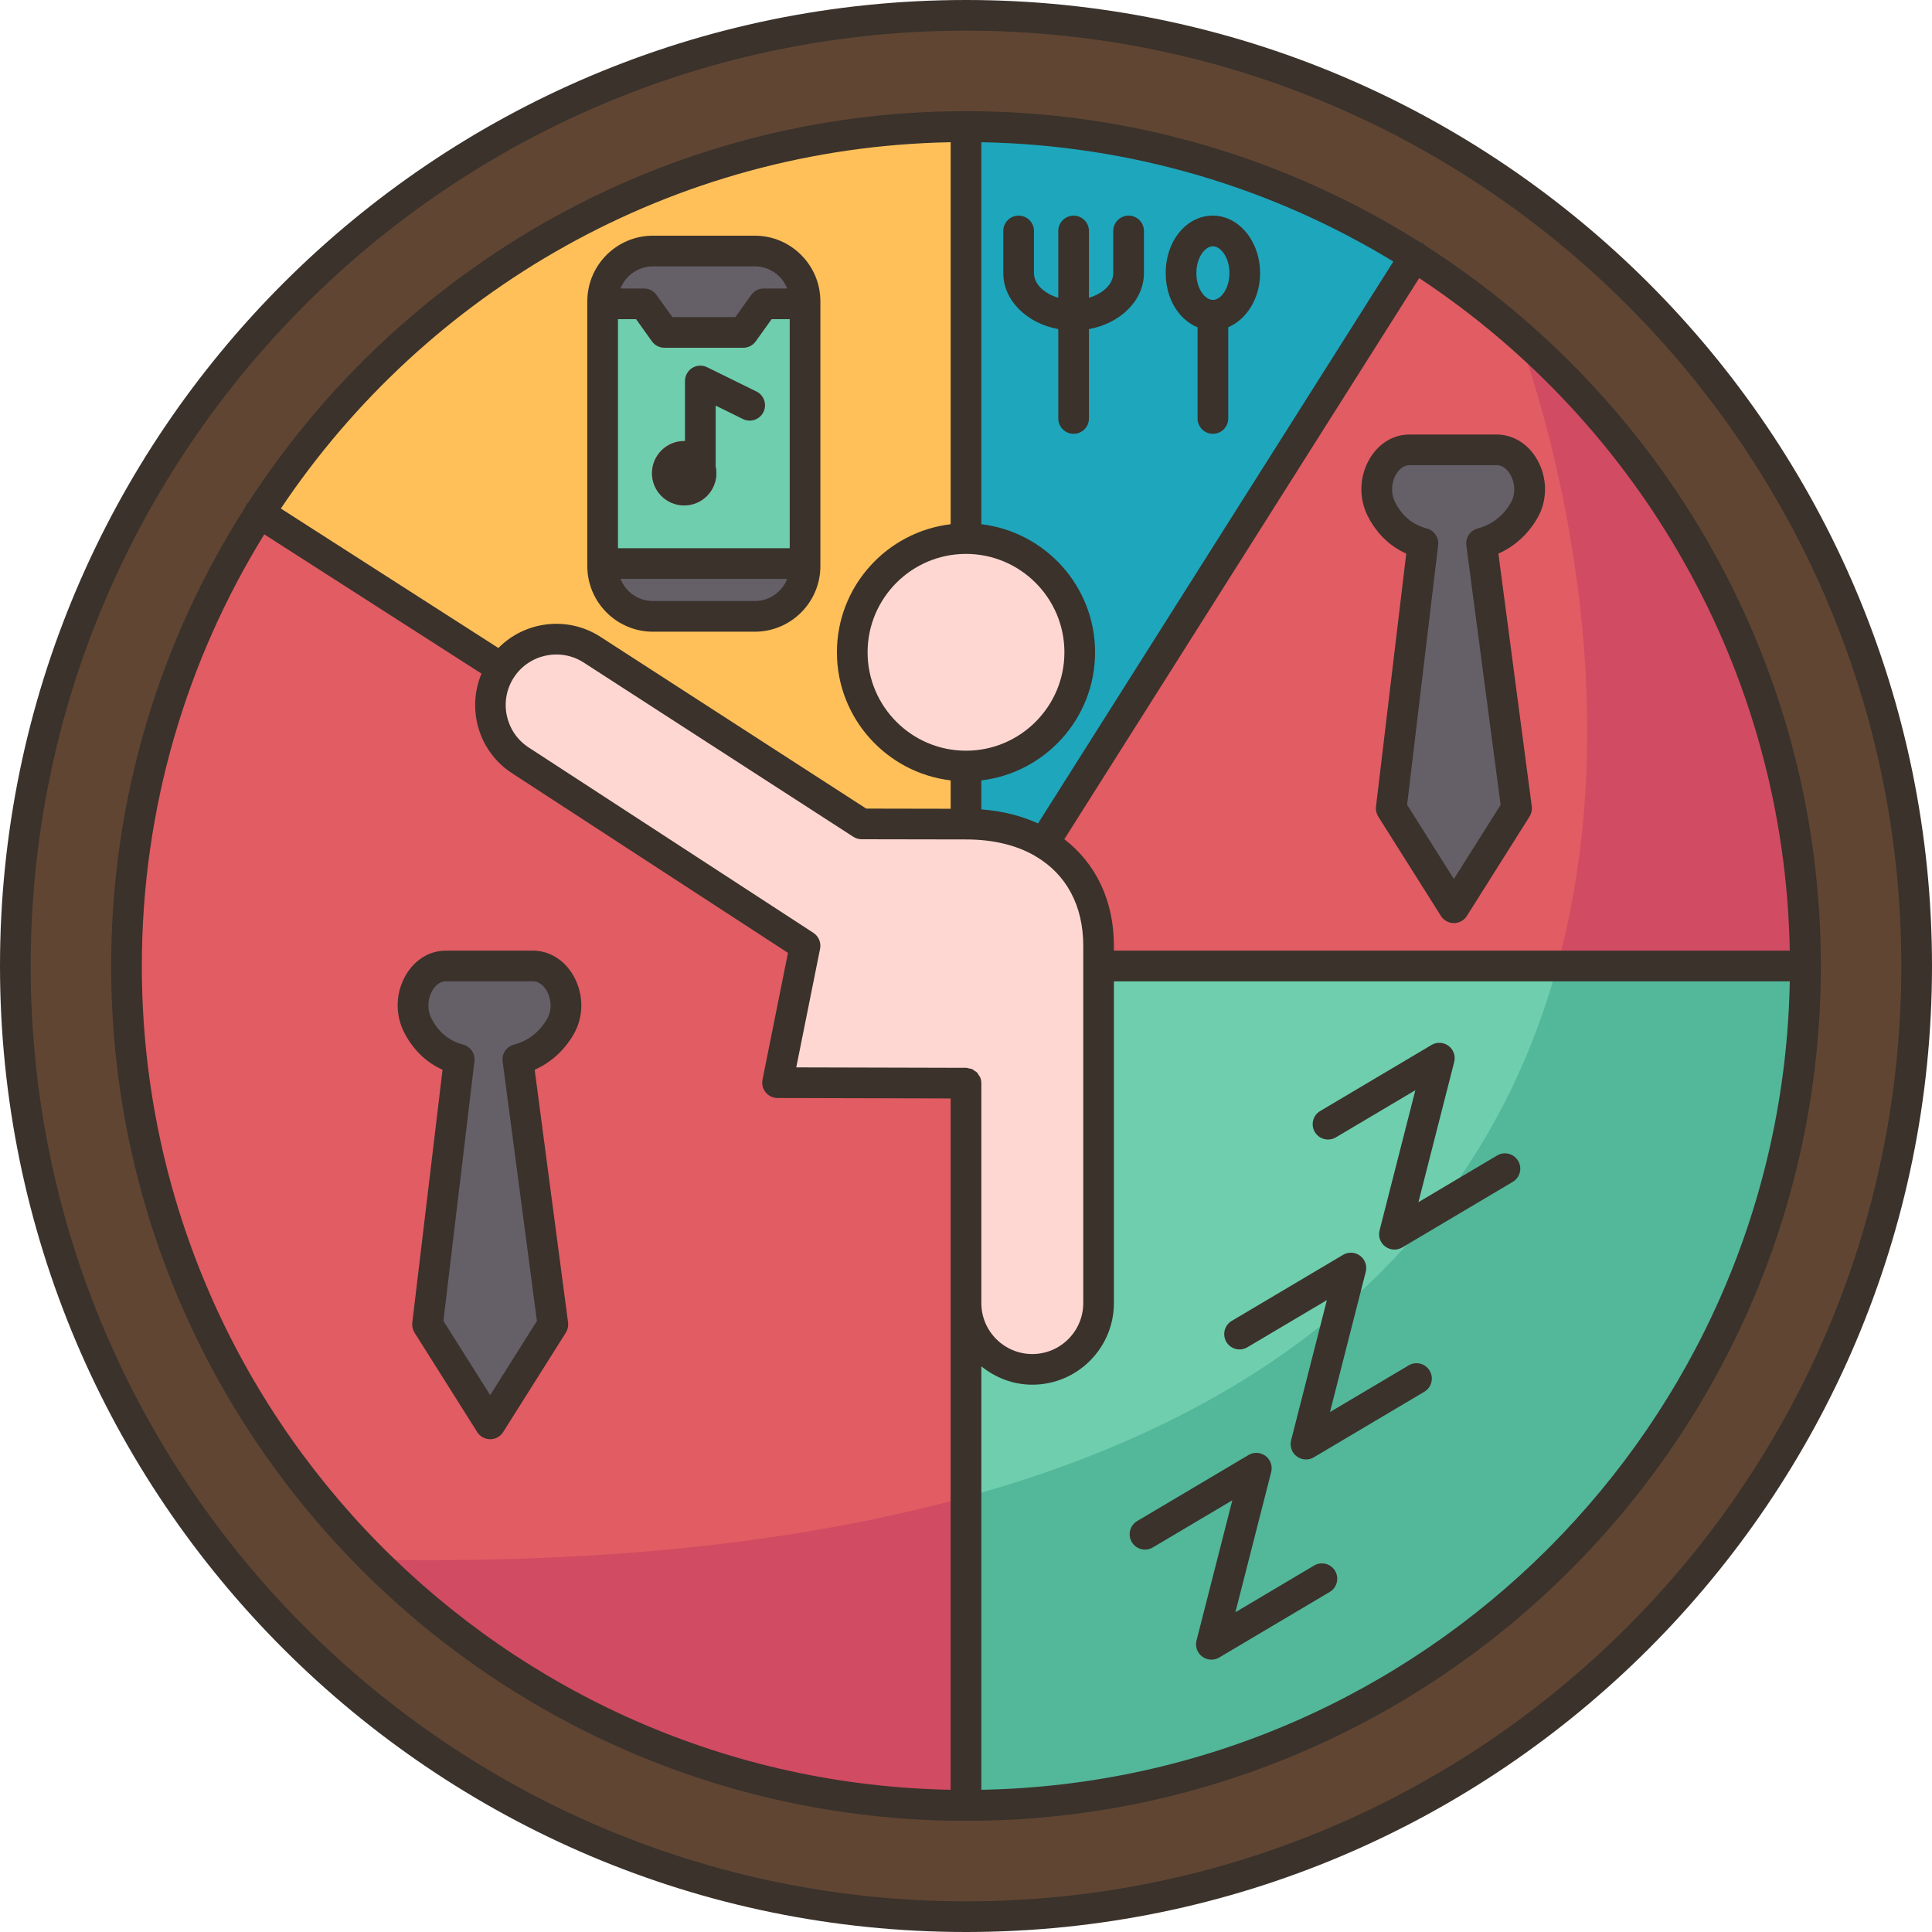
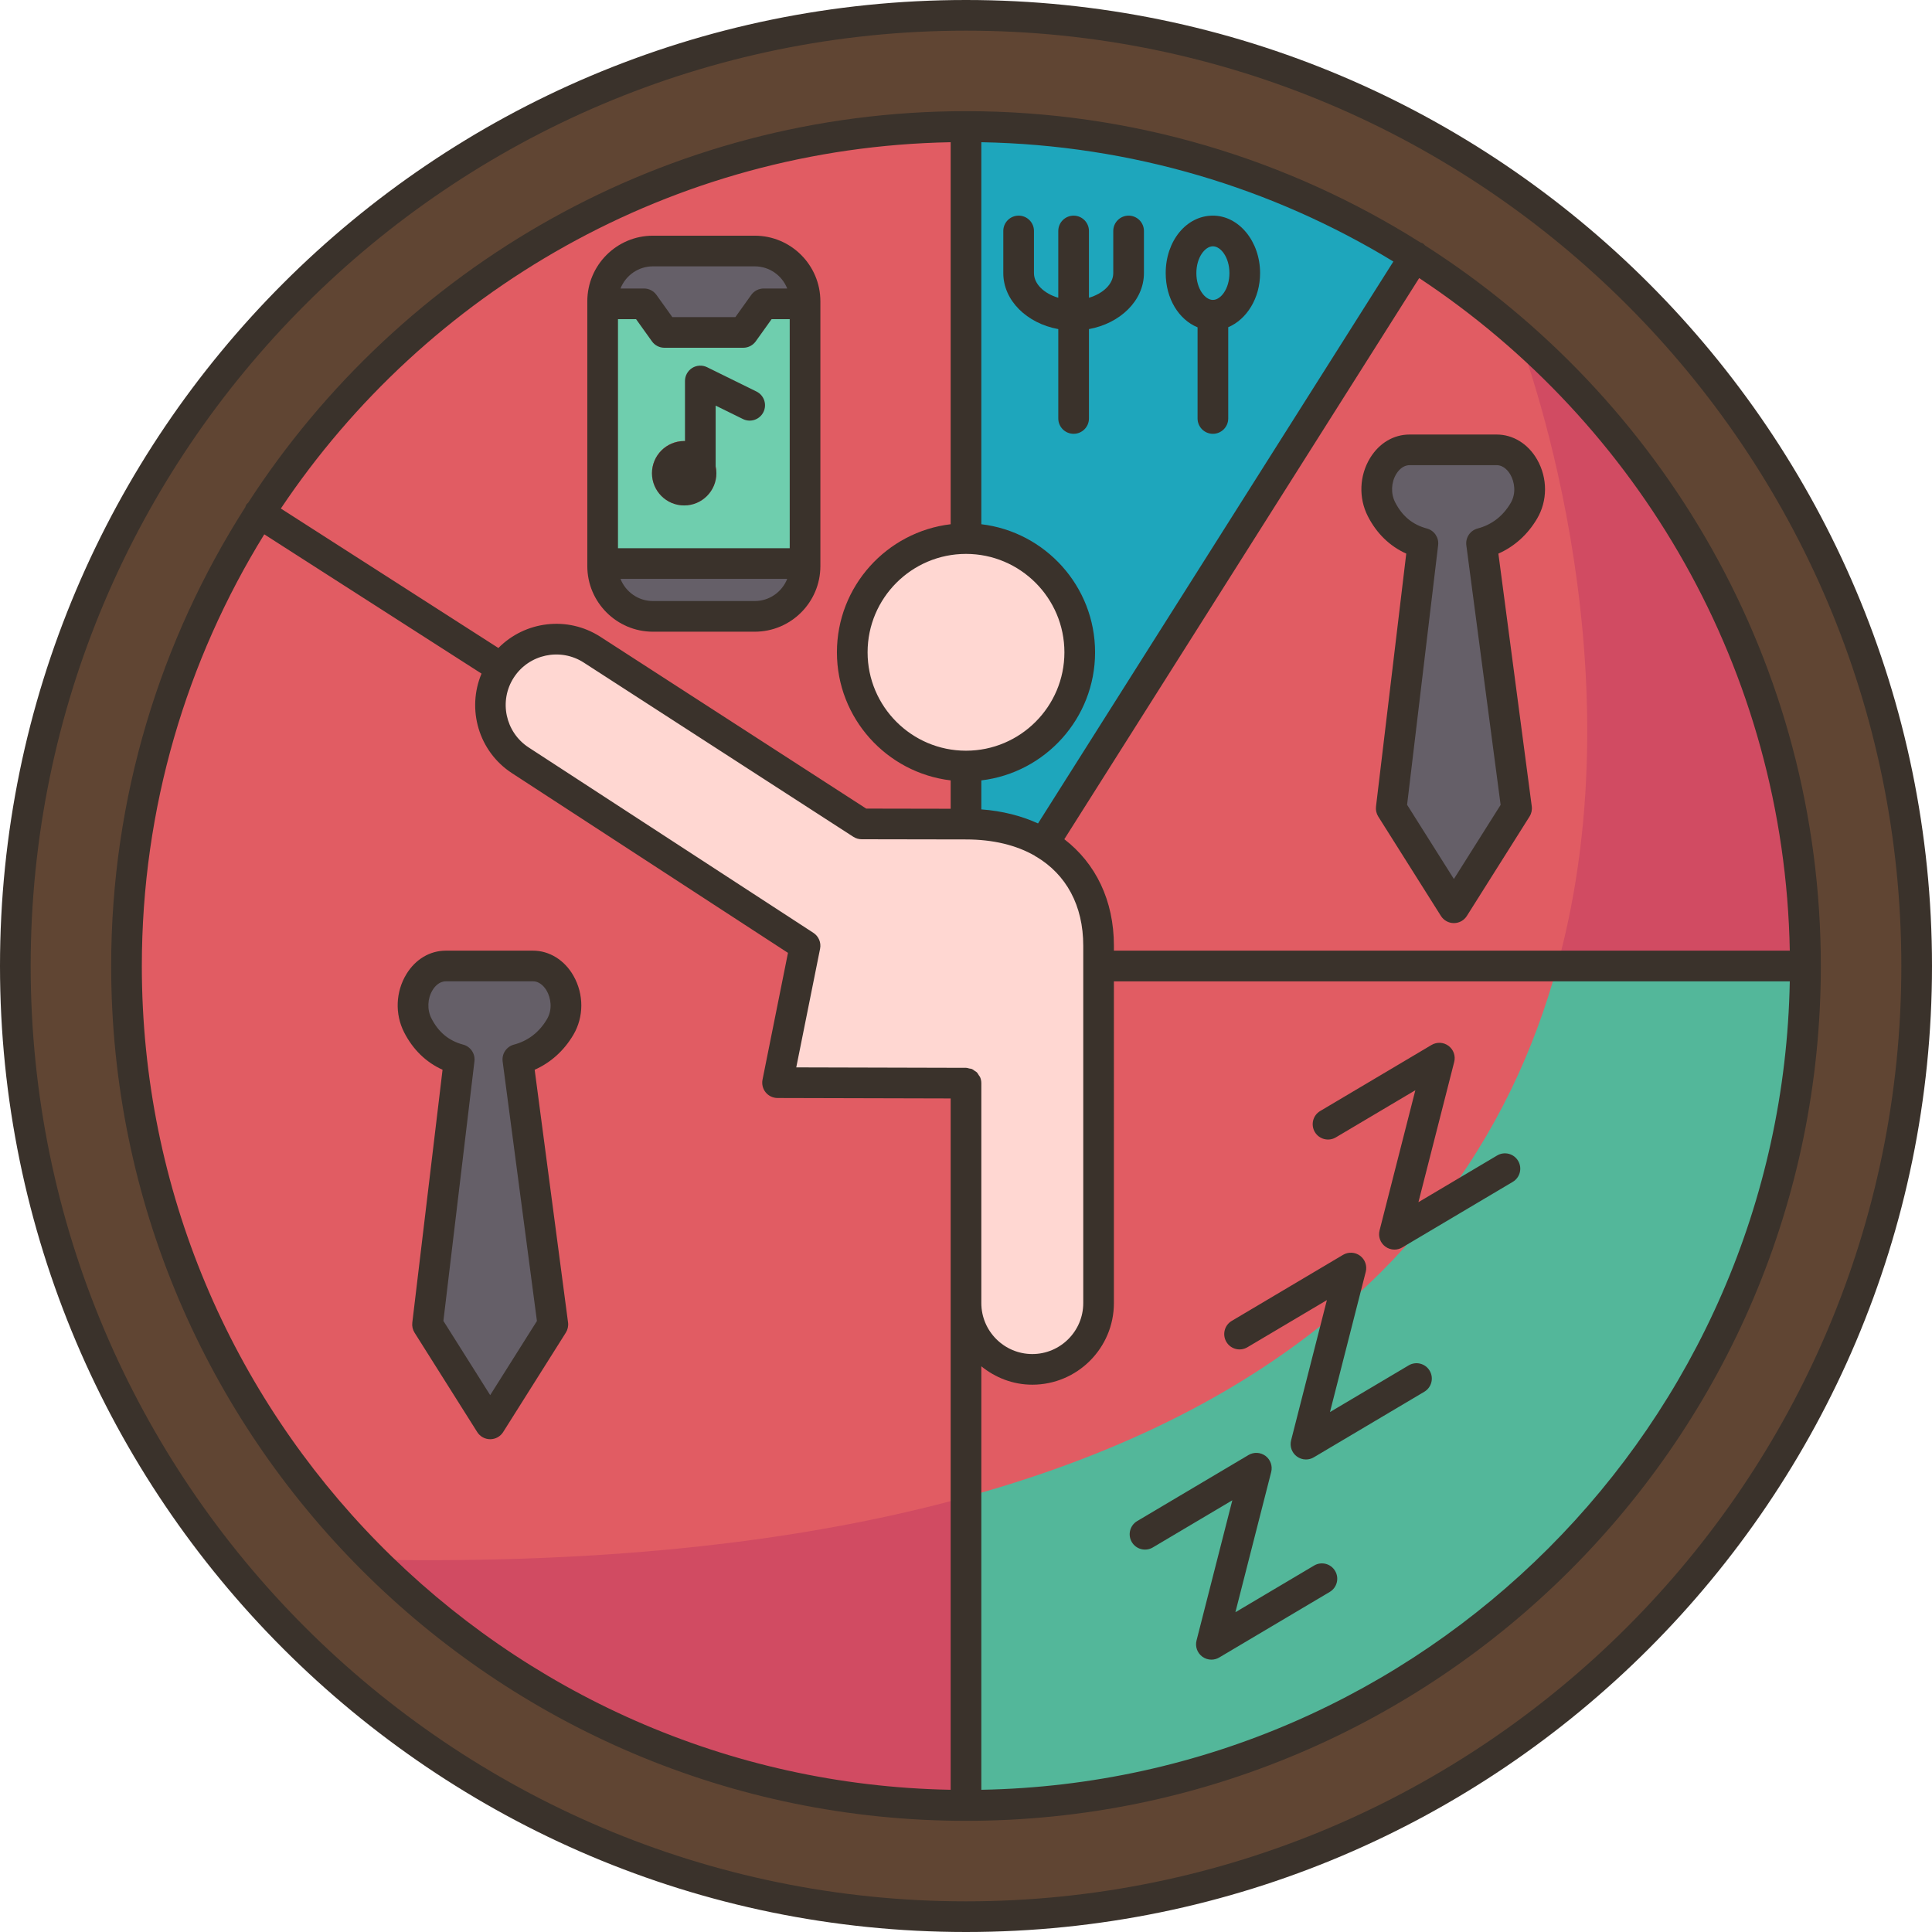
<svg xmlns="http://www.w3.org/2000/svg" height="126.0" preserveAspectRatio="xMidYMid meet" version="1.0" viewBox="0.0 0.0 126.0 126.0" width="126.0" zoomAndPan="magnify">
  <g>
    <g>
      <g id="change1_1">
        <circle cx="63" cy="63" fill="#e15c63" r="62" />
      </g>
      <g>
        <g id="change2_1">
          <path d="M63,1c34.24,0,62,27.76,62,62s-27.76,62-62,62S1,97.24,1,63S28.76,1,63,1z M63,117.75 c30.24,0,54.75-24.51,54.75-54.75c0-19.48-10.17-36.58-25.48-46.28C83.8,11.36,73.76,8.25,63,8.25 c-19.36,0-36.36,10.04-46.1,25.2C11.43,41.97,8.25,52.12,8.25,63C8.25,93.24,32.76,117.75,63,117.75z" fill="#604533" />
        </g>
        <g id="change3_1">
-           <path d="M117.75,63c0,30.24-24.51,54.75-54.75,54.75V84.98c0,1.2,0.48,2.28,1.27,3.06 c0.78,0.78,1.86,1.27,3.05,1.27c2.39,0,4.33-1.94,4.33-4.33V63H117.75z" fill="#6fceae" />
-         </g>
+           </g>
        <g id="change4_1">
          <path d="M63,8.25v26.87c4.1,0,7.42,3.32,7.42,7.42c0,4.1-3.32,7.42-7.42,7.42v3.79 c2,0,3.71,0.45,5.06,1.25l24.21-38.28C83.8,11.36,73.76,8.25,63,8.25z" fill="#1ea6bc" />
        </g>
        <g id="change5_1">
-           <path d="M63,49.96v3.79l-6.8-0.02L38.61,42.37c-0.72-0.47-1.53-0.69-2.33-0.69 c-1.39,0-2.74,0.67-3.57,1.9L16.9,33.45C26.64,18.29,43.64,8.25,63,8.25v26.87c-4.1,0-7.42,3.32-7.42,7.42S58.9,49.96,63,49.96z M52.5,36.92v-0.17V19.81v-0.16c0-1.81-1.47-3.28-3.28-3.28h-6.64c-1.81,0-3.28,1.47-3.28,3.28v0.16v16.94v0.17 c0,1.81,1.47,3.28,3.28,3.28h6.64C51.03,40.2,52.5,38.73,52.5,36.92z" fill="#ffc05a" />
-         </g>
+           </g>
        <g id="change6_2">
          <path d="M68.06,55c2.31,1.37,3.59,3.76,3.59,6.68V63v21.98c0,2.39-1.94,4.33-4.33,4.33 c-1.19,0-2.27-0.49-3.05-1.27C63.48,87.26,63,86.18,63,84.98V70.64l-12.29-0.03l1.79-8.93l-18.57-12.1 c-1.99-1.29-2.55-3.95-1.26-5.94c0.01-0.02,0.03-0.04,0.04-0.06c0.83-1.23,2.18-1.9,3.57-1.9c0.8,0,1.61,0.22,2.33,0.69 L56.2,53.73l6.8,0.02C65,53.75,66.71,54.2,68.06,55z" fill="#ffd7d2" />
        </g>
        <g id="change6_1">
          <circle cx="63" cy="42.54" fill="#ffd7d2" r="7.42" />
        </g>
        <g id="change7_2">
          <path d="M39.3,36.75h13.2v0.17c0,1.81-1.47,3.28-3.28,3.28h-6.64c-1.81,0-3.28-1.47-3.28-3.28V36.75z" fill="#655f68" />
        </g>
        <g id="change7_1">
          <path d="M49.22,16.37c1.81,0,3.28,1.47,3.28,3.28v0.16h-2.69l-1.34,1.87H45.9h-2.57L42,19.81h-2.7v-0.16 c0-1.81,1.47-3.28,3.28-3.28H49.22z" fill="#655f68" />
        </g>
        <g id="change3_2">
          <path d="M45.67,29.05c-0.31-0.18-0.67-0.29-1.05-0.29c-1.16,0-2.1,0.94-2.1,2.1s0.94,2.1,2.1,2.1 s2.1-0.94,2.1-2.1C46.72,30.08,46.3,29.41,45.67,29.05z M52.5,19.81v16.94H39.3V19.81H42l1.33,1.87h2.57h2.57l1.34-1.87H52.5z" fill="#6fceae" />
        </g>
        <g id="change7_4">
          <path d="M34.76,63c1.69,0,2.75,2.32,1.77,3.98c-0.64,1.08-1.58,1.8-2.76,2.11l2.29,17.29l-4.09,6.48 l-4.09-6.48l2.07-17.29c-1.22-0.32-2.12-1.08-2.7-2.22C26.38,65.18,27.43,63,29.08,63h2.89H34.76z" fill="#655f68" />
        </g>
        <g id="change7_3">
          <path d="M97.61,29.34c1.69,0,2.75,2.32,1.77,3.98c-0.64,1.08-1.58,1.8-2.76,2.11l2.29,17.29l-4.09,6.48 l-4.09-6.48l2.07-17.29c-1.22-0.32-2.12-1.08-2.7-2.22c-0.87-1.69,0.18-3.87,1.83-3.87h2.89H97.61z" fill="#655f68" />
        </g>
      </g>
      <g>
        <g>
          <g>
            <g id="change8_1">
              <path d="M63,97.63v20.12c-15.12,0-28.81-6.13-38.72-16.03C40.02,102,52.75,100.46,63,97.63z" fill="#d14b62" />
            </g>
            <g id="change9_1">
              <path d="M87.41,85.41c2.42-2.06,4.5-4.26,6.28-6.55c3.89-4.98,6.38-10.4,7.87-15.86h16.19 c0,30.24-24.51,54.75-54.75,54.75V97.63C73.55,94.73,81.49,90.47,87.41,85.41z" fill="#53b79a" />
            </g>
            <g id="change8_2">
              <path d="M117.75,63h-16.19c5.53-20.15-2.4-40.73-2.63-41.31C110.46,31.72,117.75,46.51,117.75,63z" fill="#d14b62" />
            </g>
          </g>
        </g>
      </g>
    </g>
    <g fill="#3a322b" id="change10_1">
      <path d="M92.939,16.008c-0.046-0.044-0.082-0.096-0.138-0.132c-0.053-0.033-0.112-0.042-0.167-0.064 C84.043,10.397,73.885,7.25,63,7.25c-19.607,0-36.869,10.183-46.811,25.529c-0.042,0.044-0.092,0.077-0.126,0.13 s-0.043,0.113-0.066,0.169C10.469,41.73,7.25,51.993,7.25,63c0,30.741,25.01,55.75,55.75,55.75s55.75-25.01,55.75-55.75 C118.75,43.273,108.443,25.92,92.939,16.008z M116.725,62H72.646v-0.322c0-2.958-1.193-5.375-3.234-6.947l23.143-36.595 C106.858,27.59,116.388,43.688,116.725,62z M64,70.641c0-0.138-0.028-0.269-0.079-0.389c-0.021-0.049-0.06-0.086-0.088-0.131 c-0.04-0.064-0.073-0.133-0.126-0.187c-0.043-0.043-0.1-0.067-0.149-0.101c-0.056-0.039-0.105-0.086-0.168-0.113 c-0.053-0.023-0.116-0.022-0.173-0.035c-0.071-0.016-0.138-0.044-0.215-0.044L51.93,69.612l1.554-7.739 c0.081-0.401-0.092-0.812-0.435-1.035L34.478,48.747c-1.523-0.992-1.957-3.039-0.966-4.563c0.988-1.521,3.033-1.958,4.557-0.974 l17.584,11.364c0.162,0.104,0.349,0.16,0.541,0.16l6.804,0.012c0.001,0,0.001,0,0.002,0c1.767,0,3.284,0.373,4.489,1.065 c0.014,0.01,0.021,0.025,0.036,0.034c0.018,0.012,0.039,0.016,0.058,0.026c1.951,1.163,3.064,3.177,3.064,5.807v23.306 c0,1.832-1.491,3.323-3.323,3.323S64,86.816,64,84.984V70.641z M64,52.786v-1.891c4.171-0.497,7.418-4.05,7.418-8.353 S68.171,34.685,64,34.189V9.275c9.819,0.181,19.007,2.992,26.872,7.781L67.697,53.702C66.606,53.204,65.365,52.888,64,52.786z M63,36.124c3.539,0,6.418,2.879,6.418,6.418S66.539,48.959,63,48.959s-6.418-2.879-6.418-6.418S59.461,36.124,63,36.124z M62,9.275v24.914c-4.171,0.497-7.418,4.05-7.418,8.353s3.247,7.856,7.418,8.353v1.85l-5.508-0.01L39.155,41.53 c-2.145-1.385-4.927-1.021-6.651,0.731l-14.188-9.096C27.793,19.016,43.807,9.61,62,9.275z M9.25,63 c0-10.316,2.927-19.958,7.986-28.152l14.168,9.083c-0.975,2.316-0.195,5.073,1.983,6.491l18.003,11.722l-1.66,8.268 c-0.059,0.293,0.017,0.598,0.206,0.83c0.189,0.231,0.473,0.366,0.772,0.367L62,71.638v13.346v31.741 C32.823,116.188,9.25,92.303,9.25,63z M64,116.725V89.108c0.914,0.738,2.06,1.198,3.323,1.198c2.935,0,5.323-2.388,5.323-5.323V64 h44.079C116.194,92.843,92.843,116.194,64,116.725z" fill="inherit" />
      <path d="M63,0C28.262,0,0,28.262,0,63s28.262,63,63,63s63-28.262,63-63S97.738,0,63,0z M63,124 C29.364,124,2,96.636,2,63S29.364,2,63,2s61,27.364,61,61S96.636,124,63,124z" fill="inherit" />
      <path d="M34.758,61.999h-5.679c-1.041,0-1.979,0.557-2.572,1.527c-0.704,1.149-0.762,2.605-0.151,3.8 c0.574,1.124,1.43,1.955,2.506,2.44l-1.973,16.495c-0.027,0.228,0.025,0.458,0.147,0.652l4.087,6.482 c0.183,0.291,0.502,0.467,0.846,0.467s0.663-0.176,0.846-0.467l4.086-6.482c0.125-0.198,0.176-0.433,0.146-0.664l-2.177-16.483 c1.046-0.464,1.908-1.239,2.522-2.276c0.692-1.17,0.694-2.649,0.005-3.858C36.813,62.609,35.827,61.999,34.758,61.999z M35.67,66.471c-0.506,0.854-1.23,1.411-2.154,1.657c-0.486,0.129-0.801,0.599-0.735,1.097l2.236,16.927l-3.048,4.835 l-3.052-4.841l2.025-16.934c0.059-0.495-0.255-0.958-0.737-1.085c-0.93-0.247-1.606-0.806-2.068-1.71 c-0.292-0.571-0.262-1.295,0.076-1.847c0.13-0.213,0.417-0.571,0.867-0.571h5.679c0.492,0,0.793,0.436,0.9,0.624 C35.909,65.062,36.062,65.809,35.67,66.471z" fill="inherit" />
      <path d="M91.929,28.339c-1.041,0-1.978,0.557-2.572,1.527c-0.704,1.149-0.762,2.605-0.151,3.8 c0.573,1.123,1.43,1.954,2.506,2.44l-1.973,16.495c-0.027,0.228,0.025,0.458,0.147,0.652l4.087,6.482 c0.183,0.291,0.502,0.467,0.846,0.467s0.663-0.176,0.846-0.467l4.087-6.482c0.125-0.197,0.176-0.433,0.146-0.664l-2.177-16.484 c1.046-0.464,1.908-1.239,2.521-2.276c0.693-1.17,0.695-2.648,0.006-3.857c-0.583-1.023-1.569-1.633-2.638-1.633H91.929z M98.508,30.963c0.25,0.438,0.403,1.186,0.011,1.848c-0.505,0.854-1.229,1.412-2.154,1.657c-0.486,0.129-0.8,0.599-0.734,1.097 l2.236,16.927l-3.048,4.834l-3.052-4.84l2.025-16.934c0.059-0.495-0.255-0.957-0.736-1.085c-0.931-0.248-1.607-0.807-2.069-1.711 c-0.292-0.571-0.262-1.295,0.076-1.847c0.131-0.213,0.417-0.571,0.867-0.571h5.679C98.1,30.339,98.402,30.775,98.508,30.963z" fill="inherit" />
      <path d="M85.702,102.101l-5.133,3.045l2.335-9.146c0.1-0.392-0.046-0.806-0.37-1.048 c-0.323-0.242-0.762-0.265-1.109-0.06l-7.261,4.308c-0.475,0.282-0.631,0.895-0.35,1.37c0.281,0.475,0.894,0.633,1.37,0.35 l5.185-3.076l-2.335,9.146c-0.1,0.392,0.046,0.806,0.37,1.048c0.177,0.133,0.388,0.2,0.599,0.2c0.176,0,0.353-0.046,0.51-0.14 l7.209-4.277c0.475-0.282,0.631-0.895,0.35-1.37C86.791,101.975,86.178,101.818,85.702,102.101z" fill="inherit" />
      <path d="M91.87,89.046l-5.133,3.045l2.334-9.146c0.1-0.392-0.046-0.806-0.37-1.048 c-0.323-0.242-0.761-0.265-1.109-0.06l-7.261,4.308c-0.475,0.282-0.631,0.895-0.35,1.37c0.281,0.476,0.894,0.632,1.37,0.35 l5.185-3.076l-2.334,9.146c-0.1,0.392,0.046,0.806,0.37,1.048c0.177,0.133,0.388,0.2,0.599,0.2c0.176,0,0.353-0.046,0.51-0.14 l7.209-4.277c0.475-0.282,0.631-0.895,0.35-1.37C92.959,88.92,92.345,88.764,91.87,89.046z" fill="inherit" />
      <path d="M97.638,75.358l-5.132,3.045l2.334-9.147c0.1-0.392-0.046-0.805-0.37-1.048 c-0.323-0.242-0.761-0.265-1.109-0.059l-7.261,4.308c-0.475,0.282-0.631,0.895-0.35,1.37c0.281,0.475,0.895,0.632,1.37,0.35 l5.185-3.076l-2.334,9.146c-0.1,0.392,0.046,0.806,0.37,1.048c0.177,0.133,0.388,0.2,0.599,0.2c0.176,0,0.353-0.046,0.51-0.14 l7.208-4.277c0.475-0.282,0.631-0.895,0.35-1.37S98.113,75.076,97.638,75.358z" fill="inherit" />
      <path d="M82.18,17.812c0-2.067-1.381-3.749-3.078-3.749c-1.726,0-3.078,1.646-3.078,3.749 c0,1.671,0.861,3.039,2.078,3.535v5.945c0,0.552,0.448,1,1,1s1-0.448,1-1V21.34C81.307,20.831,82.18,19.45,82.18,17.812z M79.102,19.56c-0.51,0-1.078-0.718-1.078-1.748s0.568-1.749,1.078-1.749s1.078,0.718,1.078,1.749S79.611,19.56,79.102,19.56z" fill="inherit" />
      <path d="M73.604,14.063c-0.552,0-1,0.448-1,1v2.749c0,0.71-0.664,1.336-1.586,1.607v-4.355 c0-0.552-0.448-1-1-1s-1,0.448-1,1v4.355c-0.922-0.27-1.586-0.897-1.586-1.607v-2.749c0-0.552-0.448-1-1-1s-1,0.448-1,1v2.749 c0,1.785,1.538,3.277,3.586,3.652v5.828c0,0.552,0.448,1,1,1s1-0.448,1-1v-5.828c2.048-0.375,3.586-1.867,3.586-3.652v-2.749 C74.604,14.511,74.157,14.063,73.604,14.063z" fill="inherit" />
      <path d="M42.582,41.198h6.642c2.359,0,4.279-1.92,4.279-4.279V19.65c0-2.359-1.92-4.279-4.279-4.279h-6.642 c-2.359,0-4.279,1.92-4.279,4.279v17.269C38.303,39.278,40.223,41.198,42.582,41.198z M41.483,20.815l1.035,1.447 c0.188,0.263,0.491,0.418,0.813,0.418h5.143c0.323,0,0.626-0.156,0.813-0.418l1.035-1.447h1.181v14.939h-11.2V20.815H41.483z M49.224,39.198h-6.642c-0.961,0-1.781-0.6-2.116-1.444h10.873C51.005,38.598,50.185,39.198,49.224,39.198z M42.582,17.371h6.642 c0.961,0,1.782,0.6,2.116,1.444h-1.532c-0.323,0-0.626,0.156-0.813,0.418l-1.035,1.447h-4.113l-1.035-1.447 c-0.188-0.263-0.491-0.418-0.813-0.418h-1.532C40.8,17.971,41.621,17.371,42.582,17.371z" fill="inherit" />
      <path d="M44.62,32.964c1.16,0,2.1-0.94,2.1-2.1c0-0.15-0.017-0.296-0.047-0.438v-3.973l1.778,0.875 c0.497,0.246,1.095,0.04,1.339-0.455c0.244-0.496,0.04-1.095-0.455-1.339l-3.22-1.585c-0.309-0.153-0.677-0.134-0.97,0.048 c-0.293,0.183-0.472,0.503-0.472,0.849v3.923c-0.018,0-0.035-0.005-0.053-0.005c-1.16,0-2.1,0.94-2.1,2.1 S43.46,32.964,44.62,32.964z" fill="inherit" />
    </g>
  </g>
</svg>